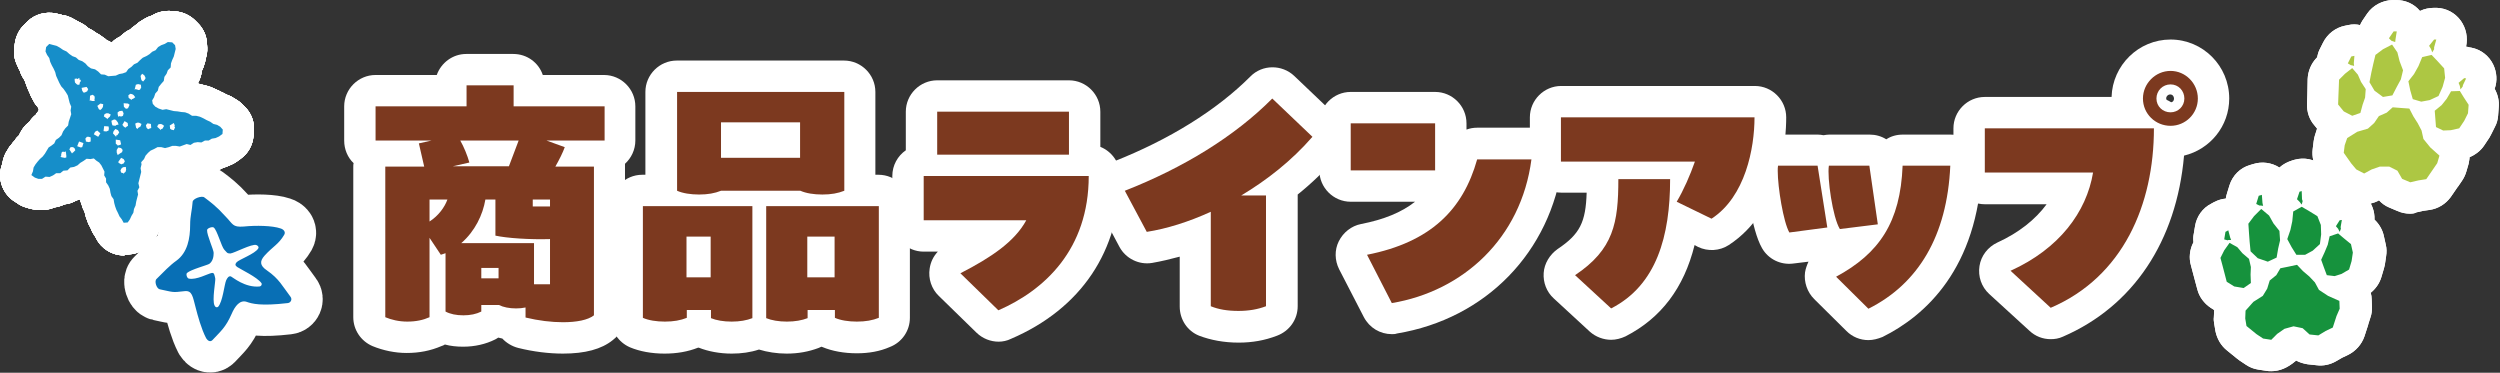
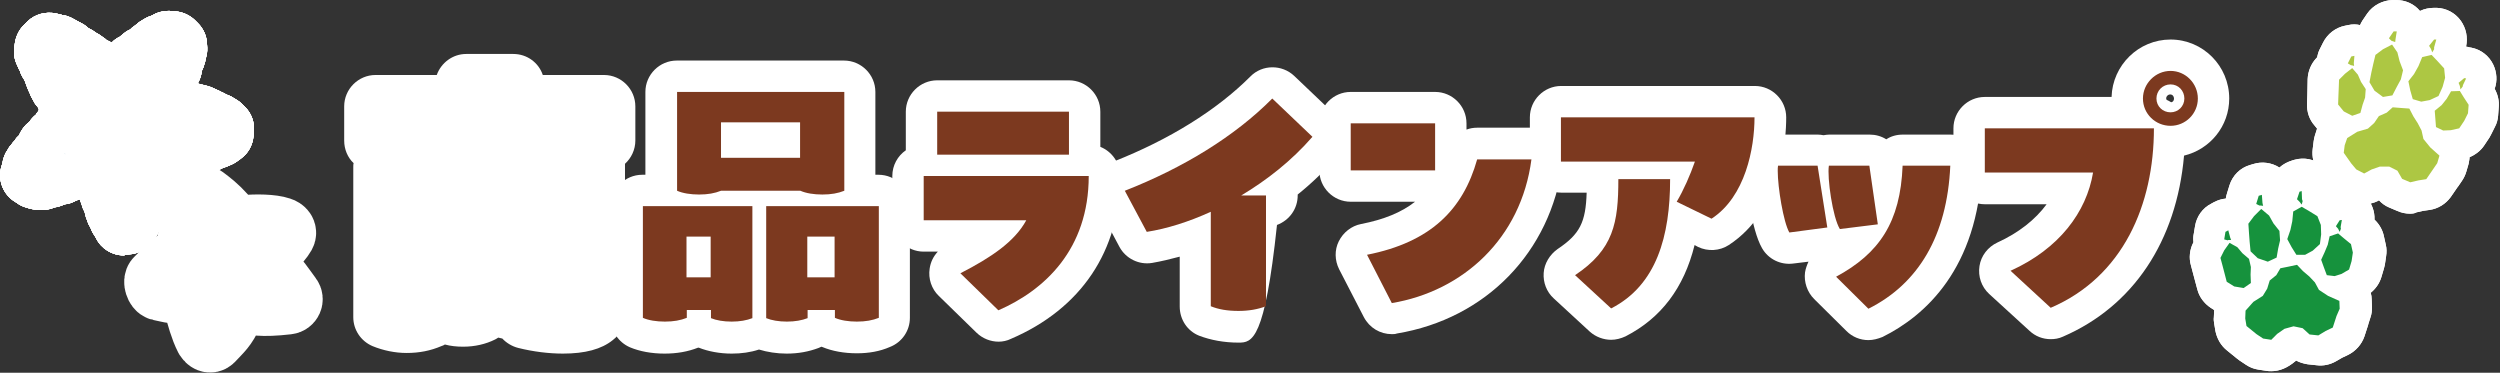
<svg xmlns="http://www.w3.org/2000/svg" version="1.1" id="レイヤー_1" x="0px" y="0px" viewBox="0 0 796.8 118.8" style="enable-background:new 0 0 796.8 118.8;" xml:space="preserve">
  <rect x="0" y="0" width="796.8" height="118.8" fill="#333333" stroke="none" />
  <style type="text/css">
	.st0{fill:#FFFFFF;}
	.st1{fill:none;stroke:#FFFFFF;stroke-width:20;stroke-linecap:round;stroke-linejoin:round;}
	.st2{fill:#7C391F;}
	.st3{fill:#16923D;}
	.st4{fill:#ADC743;}
	.st5{fill:#237A9C;}
	.st6{fill:#168EC9;}
	.st7{fill:#086FB5;}
</style>
  <g>
    <g>
      <g>
        <path class="st0" d="M179.4,112.7c-4.4,0-9.4-0.6-14.2-1.8c-2-0.5-3.8-1.6-5.1-3c-0.4-0.1-0.9-0.2-1.3-0.3     c-0.3,0.2-0.6,0.4-1,0.6c-3,1.5-6.5,2.3-10.2,2.3c-2,0-4-0.2-5.8-0.7c-0.3,0.2-0.7,0.4-1.1,0.5c-3.5,1.5-7.1,2.2-11.1,2.2     c-3.7,0-7.5-0.8-10.9-2.2c-3.7-1.6-6.1-5.2-6.1-9.2V53.1c0-0.4,0-0.7,0.1-1.1c-1.9-1.8-3-4.4-3-7.2V33.9c0-5.5,4.5-10,10-10h19.5     c1.4-3.9,5.1-6.7,9.4-6.7h15c4.4,0,8.1,2.8,9.4,6.7h19.5c5.5,0,10,4.5,10,10v10.9c0,2.9-1.3,5.6-3.3,7.4c0,0.3,0,0.6,0,0.9v47.4     c0,3.1-1.4,6-3.9,7.9C191.7,111.3,186.5,112.7,179.4,112.7z" />
        <path class="st0" d="M273.1,112.6c-4.1,0-7.9-0.7-11-2c-0.1,0-0.2-0.1-0.3-0.1c-0.3,0.1-0.6,0.3-0.9,0.4     c-3.2,1.2-6.5,1.8-10.2,1.8c-3.1,0-6.2-0.5-8.8-1.3c-2.7,0.9-5.6,1.3-8.7,1.3c-3.8,0-7.5-0.7-10.5-1.9c0,0-0.1,0-0.1,0     c0,0-0.1,0-0.1,0c-3.3,1.3-6.8,1.9-10.7,1.9c-4.1,0-7.9-0.7-11-2c-3.7-1.6-6.1-5.2-6.1-9.2V65.7c0-5.5,4.5-10,10-10h1V29.3     c0-5.5,4.5-10,10-10h53.3c5.5,0,10,4.5,10,10v26.4h1c5.5,0,10,4.5,10,10v35.6c0,4.1-2.5,7.8-6.4,9.3     C280.4,112,276.9,112.6,273.1,112.6z" />
        <path class="st0" d="M318.3,108.9c-2.6,0-5.1-1-7-2.8l-12.1-11.8c-2.3-2.2-3.4-5.5-2.9-8.7c0.3-2.1,1.2-3.9,2.6-5.4h-4.5     c-5.5,0-10-4.5-10-10V56.1c0-3.4,1.7-6.4,4.3-8.2V35.6c0-5.5,4.5-10,10-10h42c5.5,0,10,4.5,10,10v11.2c3.7,1.5,6.3,5.1,6.3,9.3     c0,23.8-12.4,42.3-34.8,51.9C321,108.6,319.6,108.9,318.3,108.9z" />
-         <path class="st0" d="M394.8,109.2c-4.7,0-8.9-0.8-12.6-2.2c-3.8-1.5-6.2-5.2-6.2-9.3V81.8c-3,0.8-5.9,1.5-8.8,2     c-4.2,0.7-8.4-1.4-10.4-5.1l-7-13.1c-1.4-2.5-1.6-5.5-0.6-8.2c1-2.7,3.1-4.8,5.7-5.9c17.8-7,32.9-16.4,43.6-27.1     c3.8-3.9,10.1-3.9,14-0.2l12.8,12.2c3.9,3.7,4.2,9.8,0.6,13.8c-3.7,4.2-7.8,8.2-12.3,11.8c0,0.1,0,0.2,0,0.3v35.3     c0,4.2-2.6,7.9-6.6,9.4C403.1,108.5,399.1,109.2,394.8,109.2z" />
+         <path class="st0" d="M394.8,109.2c-4.7,0-8.9-0.8-12.6-2.2c-3.8-1.5-6.2-5.2-6.2-9.3V81.8c-3,0.8-5.9,1.5-8.8,2     c-4.2,0.7-8.4-1.4-10.4-5.1l-7-13.1c-1.4-2.5-1.6-5.5-0.6-8.2c1-2.7,3.1-4.8,5.7-5.9c17.8-7,32.9-16.4,43.6-27.1     c3.8-3.9,10.1-3.9,14-0.2l12.8,12.2c3.9,3.7,4.2,9.8,0.6,13.8c-3.7,4.2-7.8,8.2-12.3,11.8c0,0.1,0,0.2,0,0.3c0,4.2-2.6,7.9-6.6,9.4C403.1,108.5,399.1,109.2,394.8,109.2z" />
        <path class="st0" d="M443.6,106.5c-3.7,0-7.1-2-8.9-5.4l-7.9-15.3c-1.4-2.8-1.5-6.1-0.1-8.9c1.4-2.8,4-4.9,7.1-5.5     c7.2-1.4,12.9-3.7,17.2-7.1h-20.5c-5.5,0-10-4.5-10-10v-15c0-5.5,4.5-10,10-10h26.9c5.5,0,10,4.5,10,10v2     c1.1-0.4,2.2-0.6,3.4-0.6h17.3c2.9,0,5.6,1.2,7.5,3.4c1.9,2.2,2.8,5,2.4,7.9c-3.7,28.3-24.4,49.6-52.8,54.3     C444.7,106.5,444.1,106.5,443.6,106.5z" />
        <path class="st0" d="M513.5,108.3c-2.4,0-4.9-0.9-6.8-2.6l-11.5-10.6c-2.3-2.1-3.4-5.1-3.2-8.1s1.9-5.8,4.4-7.6     c7.2-4.8,9-8.6,9.3-18h-8.1c-5.5,0-10-4.5-10-10V37.4c0-5.5,4.5-10,10-10h61.7c5.5,0,10,4.5,10,10c0,6.8-1.3,29.6-18.3,40.7     c-2.9,1.9-6.7,2.1-9.8,0.6l-1.1-0.6c-3.4,13.7-10.7,23.3-22,29.1C516.6,107.9,515,108.3,513.5,108.3z" />
        <path class="st0" d="M595.5,108.4c-2.6,0-5.1-1-7-2.9l-10.3-10.2c-2.2-2.2-3.3-5.4-2.9-8.5c0.2-1.2,0.6-2.3,1.1-3.4l-4.9,0.6     c-4,0.5-7.9-1.4-9.9-4.9c-3.5-6.1-5-20.1-5-24.6c0-1,0-2.2,0.3-3.6c0.9-4.7,5-8,9.8-8h12.7c0.6,0,1.2,0.1,1.8,0.2     c0.6-0.1,1.2-0.2,1.8-0.2h12.9c1.9,0,3.7,0.5,5.3,1.5c1.5-1,3.3-1.5,5.3-1.5h15.2c2.7,0,5.3,1.1,7.2,3.1c1.9,2,2.9,4.6,2.8,7.3     c-1.4,32.3-18,47.3-31.7,54.1C598.5,108,597,108.4,595.5,108.4z" />
        <path class="st0" d="M653.6,108.1c-2.5,0-4.9-0.9-6.8-2.7L634,93.7c-2.5-2.3-3.6-5.6-3.1-8.9c0.5-3.3,2.7-6.1,5.7-7.5     c6.8-3.1,12.1-7.3,15.7-12.2h-19.7c-5.5,0-10-4.5-10-10V40.9c0-5.5,4.5-10,10-10H673c0.3-10.1,8.6-18.3,18.8-18.3     c10.3,0,18.7,8.4,18.7,18.8c0,8.8-6.1,16.2-14.4,18.2c-2.4,27.3-16.2,48-38.6,57.7C656.2,107.9,654.9,108.1,653.6,108.1z      M690.5,31.8c0.5,0.2,1,0.5,1.5,0.8c0.6-0.1,0.9-0.6,0.9-1.2c0-0.7-0.5-1.3-1.2-1.3c-0.7,0-1.3,0.6-1.3,1.3     C690.5,31.5,690.5,31.7,690.5,31.8z" />
      </g>
      <g>
        <g>
          <g>
            <path class="st0" d="M723.9,118.3c-0.5,0-1,0-1.5-0.1l-2.6-0.4c-1.4-0.2-2.7-0.7-3.9-1.5l-2.1-1.4c-0.3-0.2-0.5-0.4-0.8-0.6       l-3.2-2.6c-1.9-1.5-3.2-3.7-3.7-6.2l-0.4-2.4c-0.1-0.6-0.2-1.3-0.1-2l0.1-2.3l-1.1-0.7c-2.1-1.4-3.7-3.5-4.3-6l-0.7-2.6       l-1.3-4.9c-0.7-2.4-0.4-5,0.7-7.2l0.1-0.2c-0.1-0.9-0.1-1.8,0.1-2.7l0.4-2.4c0.5-3.1,2.4-5.8,5.2-7.2l0.9-0.5       c1.2-0.6,2.4-1,3.7-1.1c0.1-0.6,0.2-1.1,0.4-1.7l0.8-2.6c1-3.1,3.4-5.5,6.5-6.4l1-0.3c2.8-0.9,5.9-0.5,8.4,1.1       c1.2-1.1,2.6-1.8,4.2-2.3l0.7-0.2c3-0.8,6.1-0.2,8.5,1.7c2.3,1.7,3.8,4.4,4,7.3l0.2,0.1c0.3-0.1,0.7-0.1,1.1-0.2l0.7-0.1       c3.1-0.3,6.2,0.9,8.3,3.2c1.8,2,2.7,4.5,2.6,7.1c1.5,1.4,2.6,3.3,3,5.3l0.6,2.7c0.3,1.2,0.3,2.4,0.1,3.7l-0.4,2.7       c-0.1,0.4-0.2,0.8-0.3,1.2l-0.8,2.7c-0.6,2-1.8,3.7-3.4,5c0.2,0.7,0.3,1.4,0.3,2.1l0.1,2.5c0,1.1-0.1,2.2-0.5,3.3l-0.7,2.2       c0,0,0,0.1,0,0.1l-1.2,3.7c-0.9,2.6-2.8,4.7-5.2,5.9l-1.9,0.9l-1.9,1.1c-1.9,1.1-4.1,1.6-6.3,1.3l-2.8-0.3       c-1.3-0.2-2.6-0.6-3.7-1.2l-0.2,0.2C729,117.3,726.5,118.3,723.9,118.3z M744.7,100.7L744.7,100.7L744.7,100.7z" />
            <path class="st0" d="M723.9,118.3c-0.5,0-1,0-1.5-0.1l-2.6-0.4c-1.4-0.2-2.7-0.7-3.9-1.5l-2.1-1.4c-0.3-0.2-0.5-0.4-0.8-0.6       l-3.2-2.6c-1.9-1.5-3.2-3.7-3.7-6.2l-0.4-2.4c-0.1-0.6-0.2-1.3-0.1-2l0.1-2.3l-1.1-0.7c-2.1-1.4-3.7-3.5-4.3-6l-0.7-2.6       l-1.3-4.9c-0.7-2.4-0.4-5,0.7-7.2l0.1-0.2c-0.1-0.9-0.1-1.8,0.1-2.7l0.4-2.4c0.5-3.1,2.4-5.8,5.2-7.2l0.9-0.5       c1.2-0.6,2.4-1,3.7-1.1c0.1-0.6,0.2-1.1,0.4-1.7l0.8-2.6c1-3.1,3.4-5.5,6.5-6.4l1-0.3c2.8-0.9,5.9-0.5,8.4,1.1       c1.2-1.1,2.6-1.8,4.2-2.3l0.7-0.2c3-0.8,6.1-0.2,8.5,1.7c2.3,1.7,3.8,4.4,4,7.3l0.2,0.1c0.3-0.1,0.7-0.1,1.1-0.2l0.7-0.1       c3.1-0.3,6.2,0.9,8.3,3.2c1.8,2,2.7,4.5,2.6,7.1c1.5,1.4,2.6,3.3,3,5.3l0.6,2.7c0.3,1.2,0.3,2.4,0.1,3.7l-0.4,2.7       c-0.1,0.4-0.2,0.8-0.3,1.2l-0.8,2.7c-0.6,2-1.8,3.7-3.4,5c0.2,0.7,0.3,1.4,0.3,2.1l0.1,2.5c0,1.1-0.1,2.2-0.5,3.3l-0.7,2.2       c0,0,0,0.1,0,0.1l-1.2,3.7c-0.9,2.6-2.8,4.7-5.2,5.9l-1.9,0.9l-1.9,1.1c-1.9,1.1-4.1,1.6-6.3,1.3l-2.8-0.3       c-1.3-0.2-2.6-0.6-3.7-1.2l-0.2,0.2C729,117.3,726.5,118.3,723.9,118.3z M744.7,100.7L744.7,100.7L744.7,100.7z" />
          </g>
          <g>
            <path class="st0" d="M768.1,68.1c-1.4,0-2.8-0.3-4.1-0.9l-2.6-1.1c-1.2-0.5-2.3-1.3-3.2-2.3L758,64c-2.8,1.4-6.1,1.5-8.9,0.2       l-2.4-1.1c-1.3-0.6-2.4-1.5-3.3-2.5l-1.6-1.9c-0.2-0.3-0.4-0.5-0.6-0.8l-2.4-3.4c-1.4-2-2-4.5-1.7-7l0.3-2.4       c0.1-0.7,0.2-1.3,0.4-1.9l0.7-2.2l-0.8-1c-1.7-1.9-2.5-4.4-2.4-7l0.1-2.7l0.1-5.1c0.1-2.5,1.1-4.9,2.8-6.7l0.2-0.2       c0.2-0.9,0.4-1.7,0.8-2.5l1.1-2.2c1.4-2.8,4-4.8,7-5.4l1-0.2c1.3-0.3,2.6-0.3,3.8,0c0.2-0.5,0.5-1,0.8-1.5l1.5-2.2       c1.8-2.6,4.9-4.2,8.1-4.3l1,0c3,0,5.8,1.2,7.7,3.5c1.4-0.7,3-1,4.6-1l0.7,0c3.1,0.1,5.9,1.6,7.7,4.1c1.7,2.4,2.3,5.3,1.7,8.2       l0.1,0.1c0.3,0,0.7,0.1,1,0.2l0.6,0.1c3.1,0.6,5.7,2.7,7,5.5c1.1,2.4,1.3,5.1,0.4,7.6c1,1.8,1.5,3.9,1.3,5.9l-0.2,2.7       c-0.1,1.2-0.4,2.4-1,3.5l-1.2,2.4c-0.2,0.4-0.4,0.7-0.6,1.1l-1.6,2.4c-1.1,1.7-2.8,3-4.7,3.8c0,0.7-0.2,1.4-0.3,2.1l-0.7,2.4       c-0.3,1.1-0.8,2.1-1.4,3l-1.3,1.9c0,0,0,0.1-0.1,0.1l-2.2,3.2c-1.6,2.2-4,3.7-6.7,4.1l-2.1,0.3l-2.2,0.5       C769.7,68,768.9,68.1,768.1,68.1z M775.5,53.9L775.5,53.9L775.5,53.9z" />
            <path class="st0" d="M768.1,68.1c-1.4,0-2.8-0.3-4.1-0.9l-2.6-1.1c-1.2-0.5-2.3-1.3-3.2-2.3L758,64c-2.8,1.4-6.1,1.5-8.9,0.2       l-2.4-1.1c-1.3-0.6-2.4-1.5-3.3-2.5l-1.6-1.9c-0.2-0.3-0.4-0.5-0.6-0.8l-2.4-3.4c-1.4-2-2-4.5-1.7-7l0.3-2.4       c0.1-0.7,0.2-1.3,0.4-1.9l0.7-2.2l-0.8-1c-1.7-1.9-2.5-4.4-2.4-7l0.1-2.7l0.1-5.1c0.1-2.5,1.1-4.9,2.8-6.7l0.2-0.2       c0.2-0.9,0.4-1.7,0.8-2.5l1.1-2.2c1.4-2.8,4-4.8,7-5.4l1-0.2c1.3-0.3,2.6-0.3,3.8,0c0.2-0.5,0.5-1,0.8-1.5l1.5-2.2       c1.8-2.6,4.9-4.2,8.1-4.3l1,0c3,0,5.8,1.2,7.7,3.5c1.4-0.7,3-1,4.6-1l0.7,0c3.1,0.1,5.9,1.6,7.7,4.1c1.7,2.4,2.3,5.3,1.7,8.2       l0.1,0.1c0.3,0,0.7,0.1,1,0.2l0.6,0.1c3.1,0.6,5.7,2.7,7,5.5c1.1,2.4,1.3,5.1,0.4,7.6c1,1.8,1.5,3.9,1.3,5.9l-0.2,2.7       c-0.1,1.2-0.4,2.4-1,3.5l-1.2,2.4c-0.2,0.4-0.4,0.7-0.6,1.1l-1.6,2.4c-1.1,1.7-2.8,3-4.7,3.8c0,0.7-0.2,1.4-0.3,2.1l-0.7,2.4       c-0.3,1.1-0.8,2.1-1.4,3l-1.3,1.9c0,0,0,0.1-0.1,0.1l-2.2,3.2c-1.6,2.2-4,3.7-6.7,4.1l-2.1,0.3l-2.2,0.5       C769.7,68,768.9,68.1,768.1,68.1z M775.5,53.9L775.5,53.9L775.5,53.9z" />
          </g>
        </g>
        <g>
          <g>
            <g>
              <g>
-                 <path class="st0" d="M20.5,59.9c-3.2,0-6.4-1.6-8.3-4.4c-2.7-3.9-2.2-9.1,1-12.5c3.2-3.4,8.4-4.1,12.5-1.7         c4,2.4,5.8,7.3,4.3,11.8c-0.9,2.7-3,4.9-5.7,6l0,0C23.1,59.7,21.8,59.9,20.5,59.9z" />
                <path class="st0" d="M20.5,59.9c-3.2,0-6.4-1.6-8.3-4.4c-2.7-3.9-2.2-9.1,1-12.5c3.2-3.4,8.4-4.1,12.5-1.7         c4,2.4,5.8,7.3,4.3,11.8c-0.9,2.7-3,4.9-5.7,6l0,0C23.1,59.7,21.8,59.9,20.5,59.9z" />
              </g>
              <g>
                <path class="st0" d="M20.8,59.1c-0.4,0-0.9,0-1.3-0.1l-0.1,0c-4-0.5-7.3-3.4-8.4-7.3L11,51.5c-1.3-4.6,0.9-9.4,5.2-11.6         c4.3-2.1,9.4-1,12.4,2.8l0.2,0.2c2.5,3.2,2.8,7.6,0.8,11.1C27.7,57.2,24.3,59.1,20.8,59.1z" />
                <path class="st0" d="M20.8,59.1c-0.4,0-0.9,0-1.3-0.1l-0.1,0c-4-0.5-7.3-3.4-8.4-7.3L11,51.5c-1.3-4.6,0.9-9.4,5.2-11.6         c4.3-2.1,9.4-1,12.4,2.8l0.2,0.2c2.5,3.2,2.8,7.6,0.8,11.1C27.7,57.2,24.3,59.1,20.8,59.1z" />
              </g>
              <g>
                <path class="st0" d="M39.5,81.4c-3.8,0-7.2-2.1-8.9-5.5l-0.2-0.4c-0.5-0.7-1-1.5-1.3-2.3l-0.3-0.7l-0.4-0.7         c-0.2-0.4-0.4-0.8-0.5-1.2l-0.4-1.1c-0.1-0.2-0.2-0.5-0.2-0.7l-0.3-1.1c0-0.1,0-0.2-0.1-0.3c-0.4-0.7-0.7-1.5-0.9-2.3         L25.6,64c0,0,0-0.1,0-0.1l0,0c-0.1-0.1-0.1-0.2-0.2-0.4c-0.4,0.2-0.9,0.3-1.3,0.5c-1.1,0.6-2.2,1-3.4,1.1l-1,0.4         c-0.7,0.3-1.5,0.5-2.3,0.6c-1.2,0.5-2.5,0.8-3.7,0.8l-1.2,0c-1.1,0-2.2-0.2-3.3-0.5L7.9,66c-0.9-0.3-1.7-0.7-2.5-1.3L4.3,64         c-3.6-2.5-5.2-7.2-3.7-11.4l0.2-0.7l0.1-0.6c0.3-1.3,0.8-2.5,1.5-3.5l0.6-1c0.1-0.1,0.1-0.2,0.2-0.2l0.7-0.9         c0.2-0.3,0.4-0.6,0.7-0.8L5.2,44c0.3-0.3,0.6-0.6,0.9-0.9l0.1-0.3c0.1-0.1,0.1-0.2,0.2-0.4l0.6-1c0.5-0.8,1.1-1.5,1.8-2.1         l0.6-0.5c0.5-0.8,1.2-1.6,2-2.2c0.2-0.4,0.4-0.7,0.7-1l0.3-0.5c0,0,0-0.1,0-0.1l-0.2-0.7l-0.2-0.2c-0.5-0.6-1-1.2-1.3-1.9         l-0.6-1.1c-0.2-0.4-0.4-0.7-0.5-1.1l-0.8-1.8c-0.2-0.5-0.4-1-0.6-1.6l-0.1-0.4l-0.5-1c0,0,0-0.1-0.1-0.1L7,24.2         c-0.3-0.5-0.5-1.1-0.7-1.7c-0.2-0.3-0.4-0.7-0.5-1l-0.5-1.1c-0.8-1.8-1-3.7-0.7-5.6l0.2-1.4c0.4-2.1,1.4-4.1,3-5.6l1-1         c2.4-2.3,5.8-3.2,9.1-2.5l1.3,0.3c0.2,0,0.4,0.1,0.6,0.2L21,5c0.6,0.2,1.2,0.4,1.8,0.7l1.1,0.6c0.4,0.2,0.7,0.4,1.1,0.6         l0.4,0.2c1,0.5,2,1.1,2.8,1.9c0.9,0.4,1.7,0.9,2.5,1.5c0.6,0.3,1.1,0.6,1.6,1l1,0.7c0.3,0.2,0.5,0.4,0.7,0.6         c0.5,0.2,1.1,0.5,1.6,0.8l0,0c0.7-0.8,1.6-1.4,2.6-1.9l0.6-0.5c0.8-0.7,1.7-1.4,2.7-1.8L42,8.9c0.5-0.4,1.1-0.8,1.6-1.2         c0.5-0.5,1.1-0.9,1.8-1.3l1-0.6C47,5.5,47.6,5.2,48.3,5l0.4-0.2c1.7-1,3.7-1.4,5.7-1.3l1.4,0.1c2.4,0.2,4.6,1.2,6.3,2.8         l0.9,0.9c1.6,1.6,2.7,3.7,2.9,5.9l0.1,1.2c0.1,1.1,0.1,2.3-0.2,3.4l-0.3,1.2c0,0.2-0.1,0.4-0.1,0.6L65,20.9         c-0.1,0.4-0.3,0.9-0.5,1.3l-0.2,0.4c-0.1,1.4-0.6,2.8-1.3,4l0.4,0.1c0.2,0.1,0.3,0.1,0.5,0.2c0.3,0,0.7,0.1,1,0.2l1.2,0.3         c0.7,0.2,1.3,0.4,1.9,0.7l1.1,0.5c0.2,0.1,0.3,0.2,0.5,0.2l0.7,0.4l0.7,0.3c0.4,0.2,0.7,0.4,1.1,0.6c0.8,0.3,1.6,0.6,2.3,1.1         l1,0.6c0.7,0.4,1.3,0.9,1.8,1.4l0.9,0.9c2.1,2.1,3.1,5,2.8,7.9l-0.1,1.4c-0.3,2.9-1.7,5.5-4.1,7.2l-1.1,0.8         c-0.4,0.3-0.9,0.6-1.3,0.8l-1.1,0.5c-0.7,0.3-1.3,0.6-2.1,0.8c-1.1,0.6-2.2,1-3.4,1.1c-1,0.4-2.1,0.6-3.2,0.7         c-1.3,0.6-2.7,0.8-4.2,0.8c-1.5,0.5-3,0.7-4.6,0.4l-0.6,0.2c-0.2,0-0.3,0.1-0.5,0.1c0,0.2-0.1,0.3-0.1,0.5l-0.4,1.6         c0.1,1.2,0,2.4-0.3,3.6c0,0.9-0.2,1.7-0.4,2.6l-0.4,1.4l-0.1,0.8c-0.1,0.8-0.4,1.7-0.7,2.4c-0.2,1.2-0.7,2.4-1.3,3.5         l-0.4,0.7l-0.3,0.7c-0.2,0.3-0.3,0.6-0.5,0.9l-0.7,1c-1.8,2.7-4.7,4.4-8,4.6l-1.3,0.1C39.8,81.4,39.6,81.4,39.5,81.4z" />
                <path class="st0" d="M39.5,81.4c-3.8,0-7.2-2.1-8.9-5.5l-0.2-0.4c-0.5-0.7-1-1.5-1.3-2.3l-0.3-0.7l-0.4-0.7         c-0.2-0.4-0.4-0.8-0.5-1.2l-0.4-1.1c-0.1-0.2-0.2-0.5-0.2-0.7l-0.3-1.1c0-0.1,0-0.2-0.1-0.3c-0.4-0.7-0.7-1.5-0.9-2.3         L25.6,64c0,0,0-0.1,0-0.1l0,0c-0.1-0.1-0.1-0.2-0.2-0.4c-0.4,0.2-0.9,0.3-1.3,0.5c-1.1,0.6-2.2,1-3.4,1.1l-1,0.4         c-0.7,0.3-1.5,0.5-2.3,0.6c-1.2,0.5-2.5,0.8-3.7,0.8l-1.2,0c-1.1,0-2.2-0.2-3.3-0.5L7.9,66c-0.9-0.3-1.7-0.7-2.5-1.3L4.3,64         c-3.6-2.5-5.2-7.2-3.7-11.4l0.2-0.7l0.1-0.6c0.3-1.3,0.8-2.5,1.5-3.5l0.6-1c0.1-0.1,0.1-0.2,0.2-0.2l0.7-0.9         c0.2-0.3,0.4-0.6,0.7-0.8L5.2,44c0.3-0.3,0.6-0.6,0.9-0.9l0.1-0.3c0.1-0.1,0.1-0.2,0.2-0.4l0.6-1c0.5-0.8,1.1-1.5,1.8-2.1         l0.6-0.5c0.5-0.8,1.2-1.6,2-2.2c0.2-0.4,0.4-0.7,0.7-1l0.3-0.5c0,0,0-0.1,0-0.1l-0.2-0.7l-0.2-0.2c-0.5-0.6-1-1.2-1.3-1.9         l-0.6-1.1c-0.2-0.4-0.4-0.7-0.5-1.1l-0.8-1.8c-0.2-0.5-0.4-1-0.6-1.6l-0.1-0.4l-0.5-1c0,0,0-0.1-0.1-0.1L7,24.2         c-0.3-0.5-0.5-1.1-0.7-1.7c-0.2-0.3-0.4-0.7-0.5-1l-0.5-1.1c-0.8-1.8-1-3.7-0.7-5.6l0.2-1.4c0.4-2.1,1.4-4.1,3-5.6l1-1         c2.4-2.3,5.8-3.2,9.1-2.5l1.3,0.3c0.2,0,0.4,0.1,0.6,0.2L21,5c0.6,0.2,1.2,0.4,1.8,0.7l1.1,0.6c0.4,0.2,0.7,0.4,1.1,0.6         l0.4,0.2c1,0.5,2,1.1,2.8,1.9c0.9,0.4,1.7,0.9,2.5,1.5c0.6,0.3,1.1,0.6,1.6,1l1,0.7c0.3,0.2,0.5,0.4,0.7,0.6         c0.5,0.2,1.1,0.5,1.6,0.8l0,0c0.7-0.8,1.6-1.4,2.6-1.9l0.6-0.5c0.8-0.7,1.7-1.4,2.7-1.8L42,8.9c0.5-0.4,1.1-0.8,1.6-1.2         c0.5-0.5,1.1-0.9,1.8-1.3l1-0.6C47,5.5,47.6,5.2,48.3,5l0.4-0.2c1.7-1,3.7-1.4,5.7-1.3l1.4,0.1c2.4,0.2,4.6,1.2,6.3,2.8         l0.9,0.9c1.6,1.6,2.7,3.7,2.9,5.9l0.1,1.2c0.1,1.1,0.1,2.3-0.2,3.4l-0.3,1.2c0,0.2-0.1,0.4-0.1,0.6L65,20.9         c-0.1,0.4-0.3,0.9-0.5,1.3l-0.2,0.4c-0.1,1.4-0.6,2.8-1.3,4l0.4,0.1c0.2,0.1,0.3,0.1,0.5,0.2c0.3,0,0.7,0.1,1,0.2l1.2,0.3         c0.7,0.2,1.3,0.4,1.9,0.7l1.1,0.5c0.2,0.1,0.3,0.2,0.5,0.2l0.7,0.4l0.7,0.3c0.4,0.2,0.7,0.4,1.1,0.6c0.8,0.3,1.6,0.6,2.3,1.1         l1,0.6c0.7,0.4,1.3,0.9,1.8,1.4l0.9,0.9c2.1,2.1,3.1,5,2.8,7.9l-0.1,1.4c-0.3,2.9-1.7,5.5-4.1,7.2l-1.1,0.8         c-0.4,0.3-0.9,0.6-1.3,0.8l-1.1,0.5c-0.7,0.3-1.3,0.6-2.1,0.8c-1.1,0.6-2.2,1-3.4,1.1c-1,0.4-2.1,0.6-3.2,0.7         c-1.3,0.6-2.7,0.8-4.2,0.8c-1.5,0.5-3,0.7-4.6,0.4l-0.6,0.2c-0.2,0-0.3,0.1-0.5,0.1c0,0.2-0.1,0.3-0.1,0.5l-0.4,1.6         c0.1,1.2,0,2.4-0.3,3.6c0,0.9-0.2,1.7-0.4,2.6l-0.4,1.4l-0.1,0.8c-0.1,0.8-0.4,1.7-0.7,2.4c-0.2,1.2-0.7,2.4-1.3,3.5         l-0.4,0.7l-0.3,0.7c-0.2,0.3-0.3,0.6-0.5,0.9l-0.7,1c-1.8,2.7-4.7,4.4-8,4.6l-1.3,0.1C39.8,81.4,39.6,81.4,39.5,81.4z" />
              </g>
            </g>
            <g>
              <g>
                <path class="st0" d="M20.5,59.9c-3.2,0-6.4-1.6-8.3-4.4c-2.7-3.9-2.2-9.1,1-12.5c3.2-3.4,8.4-4.1,12.5-1.7         c4,2.4,5.8,7.3,4.3,11.8c-0.9,2.7-3,4.9-5.7,6l0,0C23.1,59.7,21.8,59.9,20.5,59.9z" />
                <path class="st0" d="M20.5,59.9c-3.2,0-6.4-1.6-8.3-4.4c-2.7-3.9-2.2-9.1,1-12.5c3.2-3.4,8.4-4.1,12.5-1.7         c4,2.4,5.8,7.3,4.3,11.8c-0.9,2.7-3,4.9-5.7,6l0,0C23.1,59.7,21.8,59.9,20.5,59.9z" />
              </g>
              <g>
                <path class="st0" d="M20.8,59.1c-0.4,0-0.9,0-1.3-0.1l-0.1,0c-4-0.5-7.3-3.4-8.4-7.3L11,51.5c-1.3-4.6,0.9-9.4,5.2-11.6         c4.3-2.1,9.4-1,12.4,2.8l0.2,0.2c2.5,3.2,2.8,7.6,0.8,11.1C27.7,57.2,24.3,59.1,20.8,59.1z" />
                <path class="st0" d="M20.8,59.1c-0.4,0-0.9,0-1.3-0.1l-0.1,0c-4-0.5-7.3-3.4-8.4-7.3L11,51.5c-1.3-4.6,0.9-9.4,5.2-11.6         c4.3-2.1,9.4-1,12.4,2.8l0.2,0.2c2.5,3.2,2.8,7.6,0.8,11.1C27.7,57.2,24.3,59.1,20.8,59.1z" />
              </g>
              <g>
                <path class="st0" d="M39.5,81.4c-3.8,0-7.2-2.1-8.9-5.5l-0.2-0.4c-0.5-0.7-1-1.5-1.3-2.3l-0.3-0.7l-0.4-0.7         c-0.2-0.4-0.4-0.8-0.5-1.2l-0.4-1.1c-0.1-0.2-0.2-0.5-0.2-0.7l-0.3-1.1c0-0.1,0-0.2-0.1-0.3c-0.4-0.7-0.7-1.5-0.9-2.3         L25.6,64c0,0,0-0.1,0-0.1l0,0c-0.1-0.1-0.1-0.2-0.2-0.4c-0.4,0.2-0.9,0.3-1.3,0.5c-1.1,0.6-2.2,1-3.4,1.1l-1,0.4         c-0.7,0.3-1.5,0.5-2.3,0.6c-1.2,0.5-2.5,0.8-3.7,0.8l-1.2,0c-1.1,0-2.2-0.2-3.3-0.5L7.9,66c-0.9-0.3-1.7-0.7-2.5-1.3L4.3,64         c-3.6-2.5-5.2-7.2-3.7-11.4l0.2-0.7l0.1-0.6c0.3-1.3,0.8-2.5,1.5-3.5l0.6-1c0.1-0.1,0.1-0.2,0.2-0.2l0.7-0.9         c0.2-0.3,0.4-0.6,0.7-0.8L5.2,44c0.3-0.3,0.6-0.6,0.9-0.9l0.1-0.3c0.1-0.1,0.1-0.2,0.2-0.4l0.6-1c0.5-0.8,1.1-1.5,1.8-2.1         l0.6-0.5c0.5-0.8,1.2-1.6,2-2.2c0.2-0.4,0.4-0.7,0.7-1l0.3-0.5c0,0,0-0.1,0-0.1l-0.2-0.7l-0.2-0.2c-0.5-0.6-1-1.2-1.3-1.9         l-0.6-1.1c-0.2-0.4-0.4-0.7-0.5-1.1l-0.8-1.8c-0.2-0.5-0.4-1-0.6-1.6l-0.1-0.4l-0.5-1c0,0,0-0.1-0.1-0.1L7,24.2         c-0.3-0.5-0.5-1.1-0.7-1.7c-0.2-0.3-0.4-0.7-0.5-1l-0.5-1.1c-0.8-1.8-1-3.7-0.7-5.6l0.2-1.4c0.4-2.1,1.4-4.1,3-5.6l1-1         c2.4-2.3,5.8-3.2,9.1-2.5l1.3,0.3c0.2,0,0.4,0.1,0.6,0.2L21,5c0.6,0.2,1.2,0.4,1.8,0.7l1.1,0.6c0.4,0.2,0.7,0.4,1.1,0.6         l0.4,0.2c1,0.5,2,1.1,2.8,1.9c0.9,0.4,1.7,0.9,2.5,1.5c0.6,0.3,1.1,0.6,1.6,1l1,0.7c0.3,0.2,0.5,0.4,0.7,0.6         c0.5,0.2,1.1,0.5,1.6,0.8l0,0c0.7-0.8,1.6-1.4,2.6-1.9l0.6-0.5c0.8-0.7,1.7-1.4,2.7-1.8L42,8.9c0.5-0.4,1.1-0.8,1.6-1.2         c0.5-0.5,1.1-0.9,1.8-1.3l1-0.6C47,5.5,47.6,5.2,48.3,5l0.4-0.2c1.7-1,3.7-1.4,5.7-1.3l1.4,0.1c2.4,0.2,4.6,1.2,6.3,2.8         l0.9,0.9c1.6,1.6,2.7,3.7,2.9,5.9l0.1,1.2c0.1,1.1,0.1,2.3-0.2,3.4l-0.3,1.2c0,0.2-0.1,0.4-0.1,0.6L65,20.9         c-0.1,0.4-0.3,0.9-0.5,1.3l-0.2,0.4c-0.1,1.4-0.6,2.8-1.3,4l0.4,0.1c0.2,0.1,0.3,0.1,0.5,0.2c0.3,0,0.7,0.1,1,0.2l1.2,0.3         c0.7,0.2,1.3,0.4,1.9,0.7l1.1,0.5c0.2,0.1,0.3,0.2,0.5,0.2l0.7,0.4l0.7,0.3c0.4,0.2,0.7,0.4,1.1,0.6c0.8,0.3,1.6,0.6,2.3,1.1         l1,0.6c0.7,0.4,1.3,0.9,1.8,1.4l0.9,0.9c2.1,2.1,3.1,5,2.8,7.9l-0.1,1.4c-0.3,2.9-1.7,5.5-4.1,7.2l-1.1,0.8         c-0.4,0.3-0.9,0.6-1.3,0.8l-1.1,0.5c-0.7,0.3-1.3,0.6-2.1,0.8c-1.1,0.6-2.2,1-3.4,1.1c-1,0.4-2.1,0.6-3.2,0.7         c-1.3,0.6-2.7,0.8-4.2,0.8c-1.5,0.5-3,0.7-4.6,0.4l-0.6,0.2c-0.2,0-0.3,0.1-0.5,0.1c0,0.2-0.1,0.3-0.1,0.5l-0.4,1.6         c0.1,1.2,0,2.4-0.3,3.6c0,0.9-0.2,1.7-0.4,2.6l-0.4,1.4l-0.1,0.8c-0.1,0.8-0.4,1.7-0.7,2.4c-0.2,1.2-0.7,2.4-1.3,3.5         l-0.4,0.7l-0.3,0.7c-0.2,0.3-0.3,0.6-0.5,0.9l-0.7,1c-1.8,2.7-4.7,4.4-8,4.6l-1.3,0.1C39.8,81.4,39.6,81.4,39.5,81.4z" />
                <path class="st0" d="M39.5,81.4c-3.8,0-7.2-2.1-8.9-5.5l-0.2-0.4c-0.5-0.7-1-1.5-1.3-2.3l-0.3-0.7l-0.4-0.7         c-0.2-0.4-0.4-0.8-0.5-1.2l-0.4-1.1c-0.1-0.2-0.2-0.5-0.2-0.7l-0.3-1.1c0-0.1,0-0.2-0.1-0.3c-0.4-0.7-0.7-1.5-0.9-2.3         L25.6,64c0,0,0-0.1,0-0.1l0,0c-0.1-0.1-0.1-0.2-0.2-0.4c-0.4,0.2-0.9,0.3-1.3,0.5c-1.1,0.6-2.2,1-3.4,1.1l-1,0.4         c-0.7,0.3-1.5,0.5-2.3,0.6c-1.2,0.5-2.5,0.8-3.7,0.8l-1.2,0c-1.1,0-2.2-0.2-3.3-0.5L7.9,66c-0.9-0.3-1.7-0.7-2.5-1.3L4.3,64         c-3.6-2.5-5.2-7.2-3.7-11.4l0.2-0.7l0.1-0.6c0.3-1.3,0.8-2.5,1.5-3.5l0.6-1c0.1-0.1,0.1-0.2,0.2-0.2l0.7-0.9         c0.2-0.3,0.4-0.6,0.7-0.8L5.2,44c0.3-0.3,0.6-0.6,0.9-0.9l0.1-0.3c0.1-0.1,0.1-0.2,0.2-0.4l0.6-1c0.5-0.8,1.1-1.5,1.8-2.1         l0.6-0.5c0.5-0.8,1.2-1.6,2-2.2c0.2-0.4,0.4-0.7,0.7-1l0.3-0.5c0,0,0-0.1,0-0.1l-0.2-0.7l-0.2-0.2c-0.5-0.6-1-1.2-1.3-1.9         l-0.6-1.1c-0.2-0.4-0.4-0.7-0.5-1.1l-0.8-1.8c-0.2-0.5-0.4-1-0.6-1.6l-0.1-0.4l-0.5-1c0,0,0-0.1-0.1-0.1L7,24.2         c-0.3-0.5-0.5-1.1-0.7-1.7c-0.2-0.3-0.4-0.7-0.5-1l-0.5-1.1c-0.8-1.8-1-3.7-0.7-5.6l0.2-1.4c0.4-2.1,1.4-4.1,3-5.6l1-1         c2.4-2.3,5.8-3.2,9.1-2.5l1.3,0.3c0.2,0,0.4,0.1,0.6,0.2L21,5c0.6,0.2,1.2,0.4,1.8,0.7l1.1,0.6c0.4,0.2,0.7,0.4,1.1,0.6         l0.4,0.2c1,0.5,2,1.1,2.8,1.9c0.9,0.4,1.7,0.9,2.5,1.5c0.6,0.3,1.1,0.6,1.6,1l1,0.7c0.3,0.2,0.5,0.4,0.7,0.6         c0.5,0.2,1.1,0.5,1.6,0.8l0,0c0.7-0.8,1.6-1.4,2.6-1.9l0.6-0.5c0.8-0.7,1.7-1.4,2.7-1.8L42,8.9c0.5-0.4,1.1-0.8,1.6-1.2         c0.5-0.5,1.1-0.9,1.8-1.3l1-0.6C47,5.5,47.6,5.2,48.3,5l0.4-0.2c1.7-1,3.7-1.4,5.7-1.3l1.4,0.1c2.4,0.2,4.6,1.2,6.3,2.8         l0.9,0.9c1.6,1.6,2.7,3.7,2.9,5.9l0.1,1.2c0.1,1.1,0.1,2.3-0.2,3.4l-0.3,1.2c0,0.2-0.1,0.4-0.1,0.6L65,20.9         c-0.1,0.4-0.3,0.9-0.5,1.3l-0.2,0.4c-0.1,1.4-0.6,2.8-1.3,4l0.4,0.1c0.2,0.1,0.3,0.1,0.5,0.2c0.3,0,0.7,0.1,1,0.2l1.2,0.3         c0.7,0.2,1.3,0.4,1.9,0.7l1.1,0.5c0.2,0.1,0.3,0.2,0.5,0.2l0.7,0.4l0.7,0.3c0.4,0.2,0.7,0.4,1.1,0.6c0.8,0.3,1.6,0.6,2.3,1.1         l1,0.6c0.7,0.4,1.3,0.9,1.8,1.4l0.9,0.9c2.1,2.1,3.1,5,2.8,7.9l-0.1,1.4c-0.3,2.9-1.7,5.5-4.1,7.2l-1.1,0.8         c-0.4,0.3-0.9,0.6-1.3,0.8l-1.1,0.5c-0.7,0.3-1.3,0.6-2.1,0.8c-1.1,0.6-2.2,1-3.4,1.1c-1,0.4-2.1,0.6-3.2,0.7         c-1.3,0.6-2.7,0.8-4.2,0.8c-1.5,0.5-3,0.7-4.6,0.4l-0.6,0.2c-0.2,0-0.3,0.1-0.5,0.1c0,0.2-0.1,0.3-0.1,0.5l-0.4,1.6         c0.1,1.2,0,2.4-0.3,3.6c0,0.9-0.2,1.7-0.4,2.6l-0.4,1.4l-0.1,0.8c-0.1,0.8-0.4,1.7-0.7,2.4c-0.2,1.2-0.7,2.4-1.3,3.5         l-0.4,0.7l-0.3,0.7c-0.2,0.3-0.3,0.6-0.5,0.9l-0.7,1c-1.8,2.7-4.7,4.4-8,4.6l-1.3,0.1C39.8,81.4,39.6,81.4,39.5,81.4z" />
              </g>
            </g>
            <g>
              <g>
                <path class="st0" d="M20.5,59.9c-3.2,0-6.4-1.6-8.3-4.4c-2.7-3.9-2.2-9.1,1-12.5c3.2-3.4,8.4-4.1,12.5-1.7         c4,2.4,5.8,7.3,4.3,11.8c-0.9,2.7-3,4.9-5.7,6l0,0C23.1,59.7,21.8,59.9,20.5,59.9z" />
-                 <path class="st0" d="M20.5,59.9c-3.2,0-6.4-1.6-8.3-4.4c-2.7-3.9-2.2-9.1,1-12.5c3.2-3.4,8.4-4.1,12.5-1.7         c4,2.4,5.8,7.3,4.3,11.8c-0.9,2.7-3,4.9-5.7,6l0,0C23.1,59.7,21.8,59.9,20.5,59.9z" />
              </g>
              <g>
                <path class="st0" d="M20.8,59.1c-0.4,0-0.9,0-1.3-0.1l-0.1,0c-4-0.5-7.3-3.4-8.4-7.3L11,51.5c-1.3-4.6,0.9-9.4,5.2-11.6         c4.3-2.1,9.4-1,12.4,2.8l0.2,0.2c2.5,3.2,2.8,7.6,0.8,11.1C27.7,57.2,24.3,59.1,20.8,59.1z" />
                <path class="st0" d="M20.8,59.1c-0.4,0-0.9,0-1.3-0.1l-0.1,0c-4-0.5-7.3-3.4-8.4-7.3L11,51.5c-1.3-4.6,0.9-9.4,5.2-11.6         c4.3-2.1,9.4-1,12.4,2.8l0.2,0.2c2.5,3.2,2.8,7.6,0.8,11.1C27.7,57.2,24.3,59.1,20.8,59.1z" />
              </g>
              <g>
                <path class="st0" d="M39.5,81.4c-3.8,0-7.2-2.1-8.9-5.5l-0.2-0.4c-0.5-0.7-1-1.5-1.3-2.3l-0.3-0.7l-0.4-0.7         c-0.2-0.4-0.4-0.8-0.5-1.2l-0.4-1.1c-0.1-0.2-0.2-0.5-0.2-0.7l-0.3-1.1c0-0.1,0-0.2-0.1-0.3c-0.4-0.7-0.7-1.5-0.9-2.3         L25.6,64c0,0,0-0.1,0-0.1l0,0c-0.1-0.1-0.1-0.2-0.2-0.4c-0.4,0.2-0.9,0.3-1.3,0.5c-1.1,0.6-2.2,1-3.4,1.1l-1,0.4         c-0.7,0.3-1.5,0.5-2.3,0.6c-1.2,0.5-2.5,0.8-3.7,0.8l-1.2,0c-1.1,0-2.2-0.2-3.3-0.5L7.9,66c-0.9-0.3-1.7-0.7-2.5-1.3L4.3,64         c-3.6-2.5-5.2-7.2-3.7-11.4l0.2-0.7l0.1-0.6c0.3-1.3,0.8-2.5,1.5-3.5l0.6-1c0.1-0.1,0.1-0.2,0.2-0.2l0.7-0.9         c0.2-0.3,0.4-0.6,0.7-0.8L5.2,44c0.3-0.3,0.6-0.6,0.9-0.9l0.1-0.3c0.1-0.1,0.1-0.2,0.2-0.4l0.6-1c0.5-0.8,1.1-1.5,1.8-2.1         l0.6-0.5c0.5-0.8,1.2-1.6,2-2.2c0.2-0.4,0.4-0.7,0.7-1l0.3-0.5c0,0,0-0.1,0-0.1l-0.2-0.7l-0.2-0.2c-0.5-0.6-1-1.2-1.3-1.9         l-0.6-1.1c-0.2-0.4-0.4-0.7-0.5-1.1l-0.8-1.8c-0.2-0.5-0.4-1-0.6-1.6l-0.1-0.4l-0.5-1c0,0,0-0.1-0.1-0.1L7,24.2         c-0.3-0.5-0.5-1.1-0.7-1.7c-0.2-0.3-0.4-0.7-0.5-1l-0.5-1.1c-0.8-1.8-1-3.7-0.7-5.6l0.2-1.4c0.4-2.1,1.4-4.1,3-5.6l1-1         c2.4-2.3,5.8-3.2,9.1-2.5l1.3,0.3c0.2,0,0.4,0.1,0.6,0.2L21,5c0.6,0.2,1.2,0.4,1.8,0.7l1.1,0.6c0.4,0.2,0.7,0.4,1.1,0.6         l0.4,0.2c1,0.5,2,1.1,2.8,1.9c0.9,0.4,1.7,0.9,2.5,1.5c0.6,0.3,1.1,0.6,1.6,1l1,0.7c0.3,0.2,0.5,0.4,0.7,0.6         c0.5,0.2,1.1,0.5,1.6,0.8l0,0c0.7-0.8,1.6-1.4,2.6-1.9l0.6-0.5c0.8-0.7,1.7-1.4,2.7-1.8L42,8.9c0.5-0.4,1.1-0.8,1.6-1.2         c0.5-0.5,1.1-0.9,1.8-1.3l1-0.6C47,5.5,47.6,5.2,48.3,5l0.4-0.2c1.7-1,3.7-1.4,5.7-1.3l1.4,0.1c2.4,0.2,4.6,1.2,6.3,2.8         l0.9,0.9c1.6,1.6,2.7,3.7,2.9,5.9l0.1,1.2c0.1,1.1,0.1,2.3-0.2,3.4l-0.3,1.2c0,0.2-0.1,0.4-0.1,0.6L65,20.9         c-0.1,0.4-0.3,0.9-0.5,1.3l-0.2,0.4c-0.1,1.4-0.6,2.8-1.3,4l0.4,0.1c0.2,0.1,0.3,0.1,0.5,0.2c0.3,0,0.7,0.1,1,0.2l1.2,0.3         c0.7,0.2,1.3,0.4,1.9,0.7l1.1,0.5c0.2,0.1,0.3,0.2,0.5,0.2l0.7,0.4l0.7,0.3c0.4,0.2,0.7,0.4,1.1,0.6c0.8,0.3,1.6,0.6,2.3,1.1         l1,0.6c0.7,0.4,1.3,0.9,1.8,1.4l0.9,0.9c2.1,2.1,3.1,5,2.8,7.9l-0.1,1.4c-0.3,2.9-1.7,5.5-4.1,7.2l-1.1,0.8         c-0.4,0.3-0.9,0.6-1.3,0.8l-1.1,0.5c-0.7,0.3-1.3,0.6-2.1,0.8c-1.1,0.6-2.2,1-3.4,1.1c-1,0.4-2.1,0.6-3.2,0.7         c-1.3,0.6-2.7,0.8-4.2,0.8c-1.5,0.5-3,0.7-4.6,0.4l-0.6,0.2c-0.2,0-0.3,0.1-0.5,0.1c0,0.2-0.1,0.3-0.1,0.5l-0.4,1.6         c0.1,1.2,0,2.4-0.3,3.6c0,0.9-0.2,1.7-0.4,2.6l-0.4,1.4l-0.1,0.8c-0.1,0.8-0.4,1.7-0.7,2.4c-0.2,1.2-0.7,2.4-1.3,3.5         l-0.4,0.7l-0.3,0.7c-0.2,0.3-0.3,0.6-0.5,0.9l-0.7,1c-1.8,2.7-4.7,4.4-8,4.6l-1.3,0.1C39.8,81.4,39.6,81.4,39.5,81.4z" />
                <path class="st0" d="M39.5,81.4c-3.8,0-7.2-2.1-8.9-5.5l-0.2-0.4c-0.5-0.7-1-1.5-1.3-2.3l-0.3-0.7l-0.4-0.7         c-0.2-0.4-0.4-0.8-0.5-1.2l-0.4-1.1c-0.1-0.2-0.2-0.5-0.2-0.7l-0.3-1.1c0-0.1,0-0.2-0.1-0.3c-0.4-0.7-0.7-1.5-0.9-2.3         L25.6,64c0,0,0-0.1,0-0.1l0,0c-0.1-0.1-0.1-0.2-0.2-0.4c-0.4,0.2-0.9,0.3-1.3,0.5c-1.1,0.6-2.2,1-3.4,1.1l-1,0.4         c-0.7,0.3-1.5,0.5-2.3,0.6c-1.2,0.5-2.5,0.8-3.7,0.8l-1.2,0c-1.1,0-2.2-0.2-3.3-0.5L7.9,66c-0.9-0.3-1.7-0.7-2.5-1.3L4.3,64         c-3.6-2.5-5.2-7.2-3.7-11.4l0.2-0.7l0.1-0.6c0.3-1.3,0.8-2.5,1.5-3.5l0.6-1c0.1-0.1,0.1-0.2,0.2-0.2l0.7-0.9         c0.2-0.3,0.4-0.6,0.7-0.8L5.2,44c0.3-0.3,0.6-0.6,0.9-0.9l0.1-0.3c0.1-0.1,0.1-0.2,0.2-0.4l0.6-1c0.5-0.8,1.1-1.5,1.8-2.1         l0.6-0.5c0.5-0.8,1.2-1.6,2-2.2c0.2-0.4,0.4-0.7,0.7-1l0.3-0.5c0,0,0-0.1,0-0.1l-0.2-0.7l-0.2-0.2c-0.5-0.6-1-1.2-1.3-1.9         l-0.6-1.1c-0.2-0.4-0.4-0.7-0.5-1.1l-0.8-1.8c-0.2-0.5-0.4-1-0.6-1.6l-0.1-0.4l-0.5-1c0,0,0-0.1-0.1-0.1L7,24.2         c-0.3-0.5-0.5-1.1-0.7-1.7c-0.2-0.3-0.4-0.7-0.5-1l-0.5-1.1c-0.8-1.8-1-3.7-0.7-5.6l0.2-1.4c0.4-2.1,1.4-4.1,3-5.6l1-1         c2.4-2.3,5.8-3.2,9.1-2.5l1.3,0.3c0.2,0,0.4,0.1,0.6,0.2L21,5c0.6,0.2,1.2,0.4,1.8,0.7l1.1,0.6c0.4,0.2,0.7,0.4,1.1,0.6         l0.4,0.2c1,0.5,2,1.1,2.8,1.9c0.9,0.4,1.7,0.9,2.5,1.5c0.6,0.3,1.1,0.6,1.6,1l1,0.7c0.3,0.2,0.5,0.4,0.7,0.6         c0.5,0.2,1.1,0.5,1.6,0.8l0,0c0.7-0.8,1.6-1.4,2.6-1.9l0.6-0.5c0.8-0.7,1.7-1.4,2.7-1.8L42,8.9c0.5-0.4,1.1-0.8,1.6-1.2         c0.5-0.5,1.1-0.9,1.8-1.3l1-0.6C47,5.5,47.6,5.2,48.3,5l0.4-0.2c1.7-1,3.7-1.4,5.7-1.3l1.4,0.1c2.4,0.2,4.6,1.2,6.3,2.8         l0.9,0.9c1.6,1.6,2.7,3.7,2.9,5.9l0.1,1.2c0.1,1.1,0.1,2.3-0.2,3.4l-0.3,1.2c0,0.2-0.1,0.4-0.1,0.6L65,20.9         c-0.1,0.4-0.3,0.9-0.5,1.3l-0.2,0.4c-0.1,1.4-0.6,2.8-1.3,4l0.4,0.1c0.2,0.1,0.3,0.1,0.5,0.2c0.3,0,0.7,0.1,1,0.2l1.2,0.3         c0.7,0.2,1.3,0.4,1.9,0.7l1.1,0.5c0.2,0.1,0.3,0.2,0.5,0.2l0.7,0.4l0.7,0.3c0.4,0.2,0.7,0.4,1.1,0.6c0.8,0.3,1.6,0.6,2.3,1.1         l1,0.6c0.7,0.4,1.3,0.9,1.8,1.4l0.9,0.9c2.1,2.1,3.1,5,2.8,7.9l-0.1,1.4c-0.3,2.9-1.7,5.5-4.1,7.2l-1.1,0.8         c-0.4,0.3-0.9,0.6-1.3,0.8l-1.1,0.5c-0.7,0.3-1.3,0.6-2.1,0.8c-1.1,0.6-2.2,1-3.4,1.1c-1,0.4-2.1,0.6-3.2,0.7         c-1.3,0.6-2.7,0.8-4.2,0.8c-1.5,0.5-3,0.7-4.6,0.4l-0.6,0.2c-0.2,0-0.3,0.1-0.5,0.1c0,0.2-0.1,0.3-0.1,0.5l-0.4,1.6         c0.1,1.2,0,2.4-0.3,3.6c0,0.9-0.2,1.7-0.4,2.6l-0.4,1.4l-0.1,0.8c-0.1,0.8-0.4,1.7-0.7,2.4c-0.2,1.2-0.7,2.4-1.3,3.5         l-0.4,0.7l-0.3,0.7c-0.2,0.3-0.3,0.6-0.5,0.9l-0.7,1c-1.8,2.7-4.7,4.4-8,4.6l-1.3,0.1C39.8,81.4,39.6,81.4,39.5,81.4z" />
              </g>
            </g>
          </g>
          <path class="st1" d="M77.7,72.2c3.9-0.4,9.1-0.3,11.7,0.6c1,0.3,1.7,1.1,1.2,2c-1.8,3.1-3.6,3.7-6.3,6.7      c-1.5,1.7-1.6,3.1,0.8,4.7c3.9,2.7,4.9,5,7.5,8.4c0.6,0.8,0.1,1.9-0.9,2c-8.6,1-11.4,0.2-13.1-0.4c-2.1-0.7-3.7,1.3-4.8,3.9      c-1.9,4.3-3.4,5.4-6.1,8.3c-0.7,0.7-1.5,0.2-2-0.6c-1.6-3.1-2.7-7.3-3.3-9.6c-1-3.7-1.1-5.7-3.6-5.4c-4.1,0.5-3.5,0.3-7.9-0.6      c-1-0.2-1.8-2.6-1-3.3c2.1-2.1,4.3-4.4,6.3-5.8c3.6-2.6,4.4-7.2,4.4-11.4c0-3,0.6-4.5,0.8-7.4c0.1-1,2.9-2,3.7-1.4      c2,1.5,3.9,2.9,6.6,5.9C74.3,71.4,74,72.5,77.7,72.2z M71.5,79.6c-0.9-0.9-2.3-6.3-3.4-7.1c-0.5-0.3-2,0.2-2.1,0.8      c-0.1,1.6,2.1,6.3,2.1,7.3c0,1.3-0.3,2.7-1.4,3.5c-0.6,0.4-5.9,1.8-7.1,2.9c-0.4,0.4,0,1.7,0.6,1.8c2.4,0.5,6.1-1.6,7.3-1.8      c0.8-0.1,0.8,0.5,1.1,1.7c0.2,0.7-1.1,7-0.2,8.7c0.2,0.5,0.7,0.7,1.1,0.4c1.5-1.6,2-7.2,2.6-8.5c0.4-0.8,0.8-1.4,1.5-1.2      c0.5,0.2,4.5,3.7,9.2,3.2c0.5-0.1,0.8-0.7,0.5-1.1c-1.4-1.9-6.5-4.3-7.7-5.1c-0.7-0.5-0.7-0.9-0.2-1.5c0.8-0.9,5.9-2.7,6.9-4.4      c0.3-0.5-0.1-0.9-0.6-1.1c-1.4-0.5-7.1,2.6-8.3,2.7C72.3,80.8,72.3,80.4,71.5,79.6z" />
        </g>
      </g>
    </g>
    <g>
      <g>
-         <path class="st2" d="M192.6,44.8h-18.4l5.8,2.1c-0.6,1.7-1.7,3.9-3,6.2h12.3v47.4c-1.9,1.5-5.5,2.2-9.9,2.2     c-3.6,0-7.8-0.5-11.9-1.5V98c-1,0.2-1.9,0.3-3,0.3c-2.2,0-4.1-0.4-5.5-1.1h-5.6v2.1c-1.6,0.8-3.5,1.2-5.7,1.2     c-2.3,0-4.2-0.4-5.7-1.2V80.7l-1.5,0.5l-3.6-5.4v25.3c-2,0.9-4.3,1.4-7.1,1.4c-2.7,0-5.1-0.6-7-1.4V53.1h12.4l-1.7-7.4l4-0.9     h-17.8V33.9h29v-6.7h15v6.7h29V44.8z M142.6,63.6h-5.7v7C139.7,68.8,141.7,66.1,142.6,63.6z M165.3,44.8h-18.6     c1.1,1.9,2.3,4.8,2.9,7l-5.3,1.2h17.9L165.3,44.8z M170.3,90.6h5V76.2c-6.4,0.2-13.8-0.3-17.4-1.1V63.6h-3.2     c-0.8,4.8-3.3,10.1-7.7,13.9h23.2V90.6z M153.4,88.7h5.5v-3.3h-5.5V88.7z M175.3,63.6h-5.5v2.2h5.5V63.6z" />
        <path class="st2" d="M239.8,65.7v35.7c-1.8,0.7-4,1.1-6.6,1.1c-2.6,0-4.9-0.4-6.6-1.1v-2.6h-7.7v2.5c-2,0.8-4.2,1.2-7,1.2     c-2.7,0-5.2-0.4-7-1.2V65.7H239.8z M229.8,60.8c-2,0.8-4.2,1.2-7,1.2c-2.7,0-5.2-0.4-7-1.2V29.3h53.3v31.5c-2,0.8-4.2,1.2-7,1.2     c-2.7,0-5.2-0.4-7-1.2H229.8z M218.8,88.4h7.7V75.4h-7.7V88.4z M255,39h-25.2v11.3H255V39z M280.1,65.7v35.6     c-2,0.8-4.2,1.2-7,1.2c-2.7,0-5.2-0.4-7-1.2v-2.5h-8.7v2.6c-1.8,0.7-4,1.1-6.6,1.1c-2.6,0-4.9-0.4-6.6-1.1V65.7H280.1z      M257.3,88.4h8.7V75.4h-8.7V88.4z" />
        <path class="st2" d="M306.1,87.1c9.9-5.1,17.3-10.1,21-16.9h-32.7V56.1h52.6c0,23.4-14.1,36.4-28.8,42.8L306.1,87.1z M340.7,49.3     h-42V35.6h42V49.3z" />
        <path class="st2" d="M418.3,43.6c-6.6,7.6-14.5,13.8-22.7,18.7h7.9v35.3c-2.6,1-5.5,1.5-8.8,1.5c-3.5,0-6.4-0.5-8.8-1.5V67.5     c-7,3.2-14,5.4-20.4,6.4l-7-13.1c18.6-7.3,35-17.3,47-29.4L418.3,43.6z" />
        <path class="st2" d="M430.5,39.3h26.9v15h-26.9V39.3z M435.7,81.2c20.3-4,30.6-14.4,35.1-30.4h17.3c-3.3,25.2-21.8,42-44.5,45.8     L435.7,81.2z" />
        <path class="st2" d="M540.2,51.5h-42.7V37.4h61.7c0,9.8-2.9,25.3-13.7,32.3l-11.1-5.4C536.6,60.6,538.7,55.8,540.2,51.5z      M515.8,57.1h16.5c0,18.1-4.3,33.8-18.8,41.2l-11.5-10.6C514.3,79.5,515.8,71,515.8,57.1z" />
        <path class="st2" d="M579.3,52.8l3.1,19.7l-12.1,1.6c-1.9-3.3-3.7-14.4-3.7-19.6c0-0.7,0-1.2,0.1-1.7H579.3z M595.8,52.8     l2.7,18.7L586.4,73c-2.3-3.7-4.1-16.4-3.5-20.2H595.8z M585.2,88.2c13.7-7.4,20.5-17.3,21.2-35.4h15.2     c-1,22.5-10.3,37.7-26.1,45.6L585.2,88.2z" />
        <path class="st2" d="M640.8,86.3c15.5-7,24.2-18.7,26.3-31.3h-34.5V40.9h53.9c0,24.3-9.8,47.3-32.9,57.2L640.8,86.3z M683,31.4     c0-4.8,4-8.8,8.8-8.8s8.7,4,8.7,8.8s-3.9,8.7-8.7,8.7S683,36.3,683,31.4z M696.2,31.4c0-2.5-1.9-4.5-4.4-4.5     c-2.5,0-4.5,2-4.5,4.5s2,4.4,4.5,4.4C694.2,35.8,696.2,33.9,696.2,31.4z" />
      </g>
      <g>
        <g>
          <g>
            <path class="st3" d="M744.7,100.7l-1.2,3.7l-2.3,1.1l-2.3,1.4l-2.8-0.3l-2.2-2L731,104l-2.9,0.8l-2.3,1.6l-1.9,1.9l-2.6-0.4       l-2.1-1.4l-3.2-2.6l-0.4-2.4l0.1-2.5l2.5-2.8l3-1.9l1.4-2.3l0.8-2.6l2.1-1.7l1.3-2.2l2.5-0.5l2.8-0.6l1.9,2l2,1.7l1.8,1.9       l1.3,2.4l2.9,1.9l3.6,1.6l0.1,2.5L744.7,100.7z M720.7,66.6l-2.3,2.3l-1.8,2.4l0.2,3L717,77l0.3,3.1l2.3,2.2l3.2,1.1l2.8-1.3       l0.5-2.9l0.6-2.6l-0.2-3l-1.9-2.4l-1.4-2.5L720.7,66.6z M720.9,62.1l-1,0.3l-0.8,2.6l1,0.5l0.3,0l0.9,0.1l-0.2-0.9L720.9,62.1z        M710.6,77.4l-1.7,2.4l-1.2,2.4l0.7,2.6l0.6,2.3l0.7,2.7l2.4,1.5l3,0.5l2.3-1.6l-0.1-2.7l0.1-2.4l-0.6-2.6l-2.1-1.8l-1.6-1.9       L710.6,77.4z M710.2,73.4l-0.9,0.5l-0.4,2.4l1.1,0.3l0.2-0.1l0.9,0l-0.3-0.8L710.2,73.4z M729,76.2l1.4,2.6l1.5,2.4l2.8,0       l2.4-1.3l2.3-2.1l0.4-3.1l-0.1-3l-1.1-2.8l-2.6-1.6l-2.4-1.4l-2.7,1.5l-0.3,3.1l-0.6,2.8L729,76.2z M732.1,63.5l0.8,0.8       l0.7,0.9l0.3-1.1l-0.2-0.6l-0.1-2.6l-0.7,0.2L732.1,63.5z M739.8,82.8l0.9,2.5l0.9,2.4l2.5,0.3l2.2-0.7l2.4-1.4l0.8-2.7       l0.4-2.7l-0.6-2.7l-2.2-1.8l-1.9-1.6l-2.7,0.9l-0.6,2.7l-1,2.4L739.8,82.8z M744.5,72.1l0.7,0.8l0.5,1l0.4-1l-0.1-0.5l0.4-2.3       l-0.7,0.1L744.5,72.1z" />
          </g>
          <g>
            <path class="st4" d="M775.5,53.9l-2.2,3.2l-2.5,0.4l-2.6,0.6l-2.6-1.1l-1.5-2.6l-2.6-1.3l-3,0l-2.6,0.9l-2.4,1.3L751,54       l-1.6-1.9l-2.4-3.4l0.3-2.4l0.8-2.3l3.2-2l3.4-1l2-1.8l1.5-2.2l2.5-1.1l1.9-1.7l2.5,0.2l2.8,0.2l1.3,2.5l1.4,2.2l1.2,2.3       l0.6,2.7l2.2,2.7l2.9,2.6l-0.7,2.4L775.5,53.9z M762.4,14.2l-2.9,1.5l-2.4,1.8l-0.7,2.9l-0.6,2.7l-0.6,3.1l1.6,2.7l2.7,2l3-0.5       l1.4-2.7l1.3-2.4l0.7-2.9l-1.1-2.9l-0.7-2.8L762.4,14.2z M763.9,10l-1,0l-1.5,2.2l0.8,0.8l0.3,0.1l0.9,0.3l0.1-0.9L763.9,10z        M749.7,21.7l-2.3,1.8l-1.9,1.9l-0.1,2.7l-0.1,2.4l-0.1,2.8l1.8,2.2l2.7,1.4l2.6-0.9l0.7-2.6l0.8-2.3l0.2-2.7l-1.5-2.3l-1-2.3       L749.7,21.7z M750.4,17.8l-1,0.2l-1.1,2.2l1,0.6l0.2,0l0.8,0.2l-0.1-0.8L750.4,17.8z M767.6,25.9l0.6,2.9l0.8,2.8l2.7,0.8       l2.7-0.5l2.8-1.3l1.3-2.9l0.8-2.9l-0.3-3l-2.1-2.3l-1.9-2l-3,0.7l-1.2,2.9l-1.4,2.5L767.6,25.9z M774.2,14.6l0.6,1l0.4,1.1       l0.6-1l0-0.6l0.7-2.5l-0.7,0L774.2,14.6z M776,35.3l0.2,2.6l0.2,2.6l2.3,1.1l2.4-0.1l2.7-0.6l1.6-2.4l1.2-2.4l0.2-2.7l-1.5-2.3       l-1.3-2.1l-2.8,0.1l-1.4,2.4l-1.6,2L776,35.3z M783.6,26.4l0.4,1l0.2,1.1l0.7-0.9l0.1-0.5L786,25l-0.6-0.1L783.6,26.4z" />
          </g>
        </g>
        <g>
          <g>
            <g>
              <polygon class="st5" points="20.5,49.9 20.6,49.9 20.5,49.9       " />
            </g>
            <g>
              <polygon class="st5" points="20.8,49.1 20.7,49.1 20.6,48.9       " />
            </g>
            <g>
-               <path class="st6" d="M70.2,40.4l-1-0.6L68,39.5l-1-0.7l-1.1-0.5l-1.1-0.6l-1.1-0.5l-1.2-0.3l-1.3,0l-1.1-0.7l-1.1-0.4        l-1.2-0.1l-1.2-0.2l-1.2-0.1l-1.2-0.3l-1.2-0.3l-1.2,0.2l-1.2-0.4l-1.1-0.6l-0.8-0.9l-0.2-1.1l0.6-1l0.4-1.2l0.8-0.9l0.3-1.2        l0.8-1l0.8-0.9l0.2-1.3l0.7-1l0.4-1.1l0.9-0.9l0.1-1.3l0.4-1.1l0.5-1.1l0.3-1.2l0.3-1.2l-0.2-1.2l-0.9-0.9l-1.4-0.1l-1,0.6        l-1.1,0.4l-1,0.6L49.6,16l-1.1,0.5l-0.9,0.8l-1,0.6l-1.1,0.5l-0.9,0.8l-0.8,0.8l-1.1,0.5l-0.8,0.8l-1,0.7l-0.7,1l-1.1,0.4        L38,23.6l-1.1,0.5l-1.2,0.1l-1.2,0.1l-1.1-0.5l-1.2-0.1l-0.9-0.9l-1-0.7l-1.3-0.3l-1-0.7l-0.8-0.9l-1-0.7l-1.1-0.4l-0.9-0.8        l-1.1-0.4l-1-0.7l-0.9-0.8l-1.1-0.5l-1-0.7l-1.1-0.6l-1.2-0.3L15.7,14l-1,1l-0.2,1.4l0.5,1.1l0.7,1l0.3,1.2l0.5,1.1l0.6,1.1        l0.5,1.1l0.3,1.2l0.5,1.1l0.5,1.1l0.6,1.1l0.8,0.9l0.7,1l0.6,1l0.3,1.2l0.3,1.2l0.5,1.2l-0.2,1.2l0.2,1.2l-0.4,1.2l-0.4,1.2        l-0.2,1.2l-0.9,0.9l-0.7,1l-0.5,1.2l-0.8,0.8l-1,0.7l-0.5,1.1l-0.9,0.7L15.5,47l-0.6,1l-0.6,1l-0.7,0.9l-0.9,0.8L12,51.5        l-0.7,0.9l-0.6,1l-0.2,1.2L10,55.8l1.1,0.8l1.1,0.4l1.2,0l1.1-0.7l1.3,0.1l1.1-0.5l1-0.7l1.3,0l1-0.8l1.3-0.1l0.9-0.9l1.2-0.2        l1.1-0.5l0.9-0.8l1-0.6l1-0.7l1.2,0.1l1.1-0.2l0.8,0.7l0.9,0.6l0.7,0.9l0.5,1l0.5,1l-0.1,1.2l0.6,1l0,1.2l0.7,1l0.5,1.1        l0.2,1.2l0.3,1.1l0.7,1l0.2,1.2l0.3,1.1l0.4,1.1l0.5,1l0.5,1.1l0.7,0.9l0.6,1.1l1.3-0.1l0.7-1l0.5-1.1l0.6-1l0.2-1.2l0.5-1.1        l0.2-1.2l0.3-1.2l0.3-1.1l-0.2-1.2l0.6-1.1l-0.3-1.3l0.3-1.2l0.3-1.2l0.3-1.2l-0.2-1.2l0.3-1.2L45,51.7l0.9-1l0.5-1.1l0.8-0.9        L48,48l1.1-0.5l1.1-0.6l1.2,0l1.2,0.3l1.2-0.3l1.1-0.4l1.2,0l1.2,0.2l1.1-0.4l1.1-0.4l1.2,0.3l1.1-0.7l1.2-0.2l1.2,0.1        l1.1-0.6l1.2,0l1-0.6l1.2-0.2l1.1-0.5l1.1-0.8l0.1-1.4L70.2,40.4z M43.3,27l0.7-0.2l0.9,0.2l0.1,0.9l-0.4,0.7l-0.5,0.1        l-0.2-0.1l-0.7-0.2l-0.3,0.2L43.3,27z M39.4,32.9l1.4,0.1l0.5,0.4l-0.5,1.1l-0.7,0.2L40,34.5l-0.5-0.4L39.4,32.9z M37.5,35.8        l0.6-0.4l0.9-0.1l0.4,0.8l-0.2,0.8l-0.4,0.2l-0.4,0L37.9,37l-0.2,0.3l-0.2-0.9L37.5,35.8z M21.2,49.6l-0.1,0.2l0.1,0.3        L21,50.2l-0.2,0.1l-0.4,0l-0.2-0.1L20,50.2L19.2,50l0.3-0.2l0-0.6l0.2-0.7l0.2-0.1l0.2-0.1l0.2,0.1l0.2,0.1l0.3-0.3l0.2,0.3        l0,0.2l0.1,0.4l0,0.2L21,49.4L21.2,49.6z M23.2,48.7l-0.2,0l0,0.3l-0.9-1.4l0.4-0.7l0.8,0l0.5,0.4l0.2,0.6L23.2,48.7z         M23.9,26.3l-0.1-0.7l0-0.5l0.3,0l0.2-0.1l0.2,0.1l0.2,0.1l0.1-0.1l0.5-0.3l0,0.4l0,0.2l0.3,0l0.1,0.2l0.1,0.2L25.7,26        l-0.2,0.1L25.3,27l-0.6,0l-0.3-0.2L23.9,26.3z M26.2,46.9L25.7,47l-1.1-0.4l0.6-1.5l1.4,0.5L26.2,46.9z M26.6,29.5l-0.4-0.6        L26,28l1.6-0.3l0.5,0.7l-0.3,0.7l-0.2,0.1l-0.6,0.3L26.6,29.5z M28.9,45.1l-0.6,0.2l-1-0.2l0.1-0.1l-0.2-0.8l0.5-0.6l0.6,0        l0.6,0.2L28.9,45.1z M29.4,32.2L28.8,32l-0.2,0.2l0.1-1.7l0.8-0.3l0.6,0.4l0.1,0.6l-0.1,0.6l0.1,0.4L29.4,32.2z M31.3,43.6        L31.3,43.6l-1.4-0.8l0.4-0.8l0.7-0.4l1,0.9L31.3,43.6z M32.8,34.1l-0.4,0.6l-0.5,0.4l-0.2-0.2l-0.2-0.1L31,33.7l0.1,0l0.9-0.7        l0.9,0.2L32.8,34.1z M34.6,41.6l-0.7,0.3L33,41.8l0.2-1.6l0,0l1.4,0.1l0.1,0.6L34.6,41.6z M35,37.2l-0.6,0.5L34.2,38l-0.1-0.2        l-1-0.7l0.2-0.7l0.6-0.3l0.6,0l0.8,0.4L35,37.2z M35.8,39.8l-0.1-0.2l-0.2-1.1l0.8-0.4l0.4,0l0.4,0.3l0.2,0.3l0.2,0.2l0.3,0.8        l-0.5,0.1l-0.3,0.1l-0.2,0.2L36.1,40l-0.2,0L35.8,39.8z M36,42.5l0.2-0.7l0.6-0.7l0.8,0.4l0.4,0.7l-0.6,0.9l-0.3,0l0,0.1        L37,43.6L36,42.5z M36.9,44.5l1.4,0.2l0.3,1.3l-0.4,0.2l-0.7,0.2l-0.1-0.2l-0.5-0.4L36.9,44.5z M37.2,48.6l0-0.8l0.5-0.8        l0.9,0.2l0.5,0.6l-0.2,0.7L38.1,49L38,49.1l-0.5,0.3L37.2,48.6z M37.8,51.9l-0.1-0.3l0.9-1.3l0.8,0.4l0.4,0.7l-0.4,0.7        l-0.6,0.2l-0.1,0.1L37.8,51.9z M40,54.8L39.7,55l-0.3,0.4l-0.1-0.2L38.6,55l-0.2-0.7l0.3-0.6l0.5-0.4l0.9-0.1l0.1,0.9L40,54.8        z M40.8,40.1l-0.5,0.3l-0.3,0.3l-0.5-0.3l-0.5-0.6l0.7-1.2l1,0.6L40.8,40.1z M42.4,31.5l-0.4,0.1l0,0.3L41,31.2l-0.1-0.8        l0.6-0.5l0.6,0.1l0.5,0.3l0.5,0.7L42.4,31.5z M44.8,40.3L44,40.8l-0.1,0.3l-0.5-0.3l0,0l-0.3-1.4l0.6-0.3l0.6,0l0.8,0.4        L44.8,40.3z M46.4,24.9l-0.2,0.4l-0.6,0.7l-0.2-0.2l-0.2-0.1l-0.1-0.2L45,25.3l-0.2-1.1l0.5-0.7l0.7,0.5l0.3,0.6L46.4,24.9z         M48.2,40.8L47.6,41l-0.4,0.2l-0.5-0.5l-0.2-0.8l0.5-0.6l1.1,0.2L48.2,40.8z M51.8,41l-0.5,0.2l0,0.3l-0.2-0.2l-1-0.9l0.3-0.7        l0.6-0.2l0.6,0.1l0.7,0.5L51.8,41z M55.8,40.7l-0.2,0.3l-0.2,0.5l-0.4-0.1l-0.4-0.1L54.2,41l0-0.3L54.1,40l1.3-0.8l0.3,0.8        l-0.1,0.3L55.8,40.7z" />
-             </g>
+               </g>
          </g>
-           <path class="st7" d="M77.7,72.2c3.9-0.4,9.1-0.3,11.7,0.6c1,0.3,1.7,1.1,1.2,2c-1.8,3.1-3.6,3.7-6.3,6.7      c-1.5,1.7-1.6,3.1,0.8,4.7c3.9,2.7,4.9,5,7.5,8.4c0.6,0.8,0.1,1.9-0.9,2c-8.6,1-11.4,0.2-13.1-0.4c-2.1-0.7-3.7,1.3-4.8,3.9      c-1.9,4.3-3.4,5.4-6.1,8.3c-0.7,0.7-1.5,0.2-2-0.6c-1.6-3.1-2.7-7.3-3.3-9.6c-1-3.7-1.1-5.7-3.6-5.4c-4.1,0.5-3.5,0.3-7.9-0.6      c-1-0.2-1.8-2.6-1-3.3c2.1-2.1,4.3-4.4,6.3-5.8c3.6-2.6,4.4-7.2,4.4-11.4c0-3,0.6-4.5,0.8-7.4c0.1-1,2.9-2,3.7-1.4      c2,1.5,3.9,2.9,6.6,5.9C74.3,71.4,74,72.5,77.7,72.2z M71.5,79.6c-0.9-0.9-2.3-6.3-3.4-7.1c-0.5-0.3-2,0.2-2.1,0.8      c-0.1,1.6,2.1,6.3,2.1,7.3c0,1.3-0.3,2.7-1.4,3.5c-0.6,0.4-5.9,1.8-7.1,2.9c-0.4,0.4,0,1.7,0.6,1.8c2.4,0.5,6.1-1.6,7.3-1.8      c0.8-0.1,0.8,0.5,1.1,1.7c0.2,0.7-1.1,7-0.2,8.7c0.2,0.5,0.7,0.7,1.1,0.4c1.5-1.6,2-7.2,2.6-8.5c0.4-0.8,0.8-1.4,1.5-1.2      c0.5,0.2,4.5,3.7,9.2,3.2c0.5-0.1,0.8-0.7,0.5-1.1c-1.4-1.9-6.5-4.3-7.7-5.1c-0.7-0.5-0.7-0.9-0.2-1.5c0.8-0.9,5.9-2.7,6.9-4.4      c0.3-0.5-0.1-0.9-0.6-1.1c-1.4-0.5-7.1,2.6-8.3,2.7C72.3,80.8,72.3,80.4,71.5,79.6z" />
        </g>
      </g>
    </g>
  </g>
</svg>